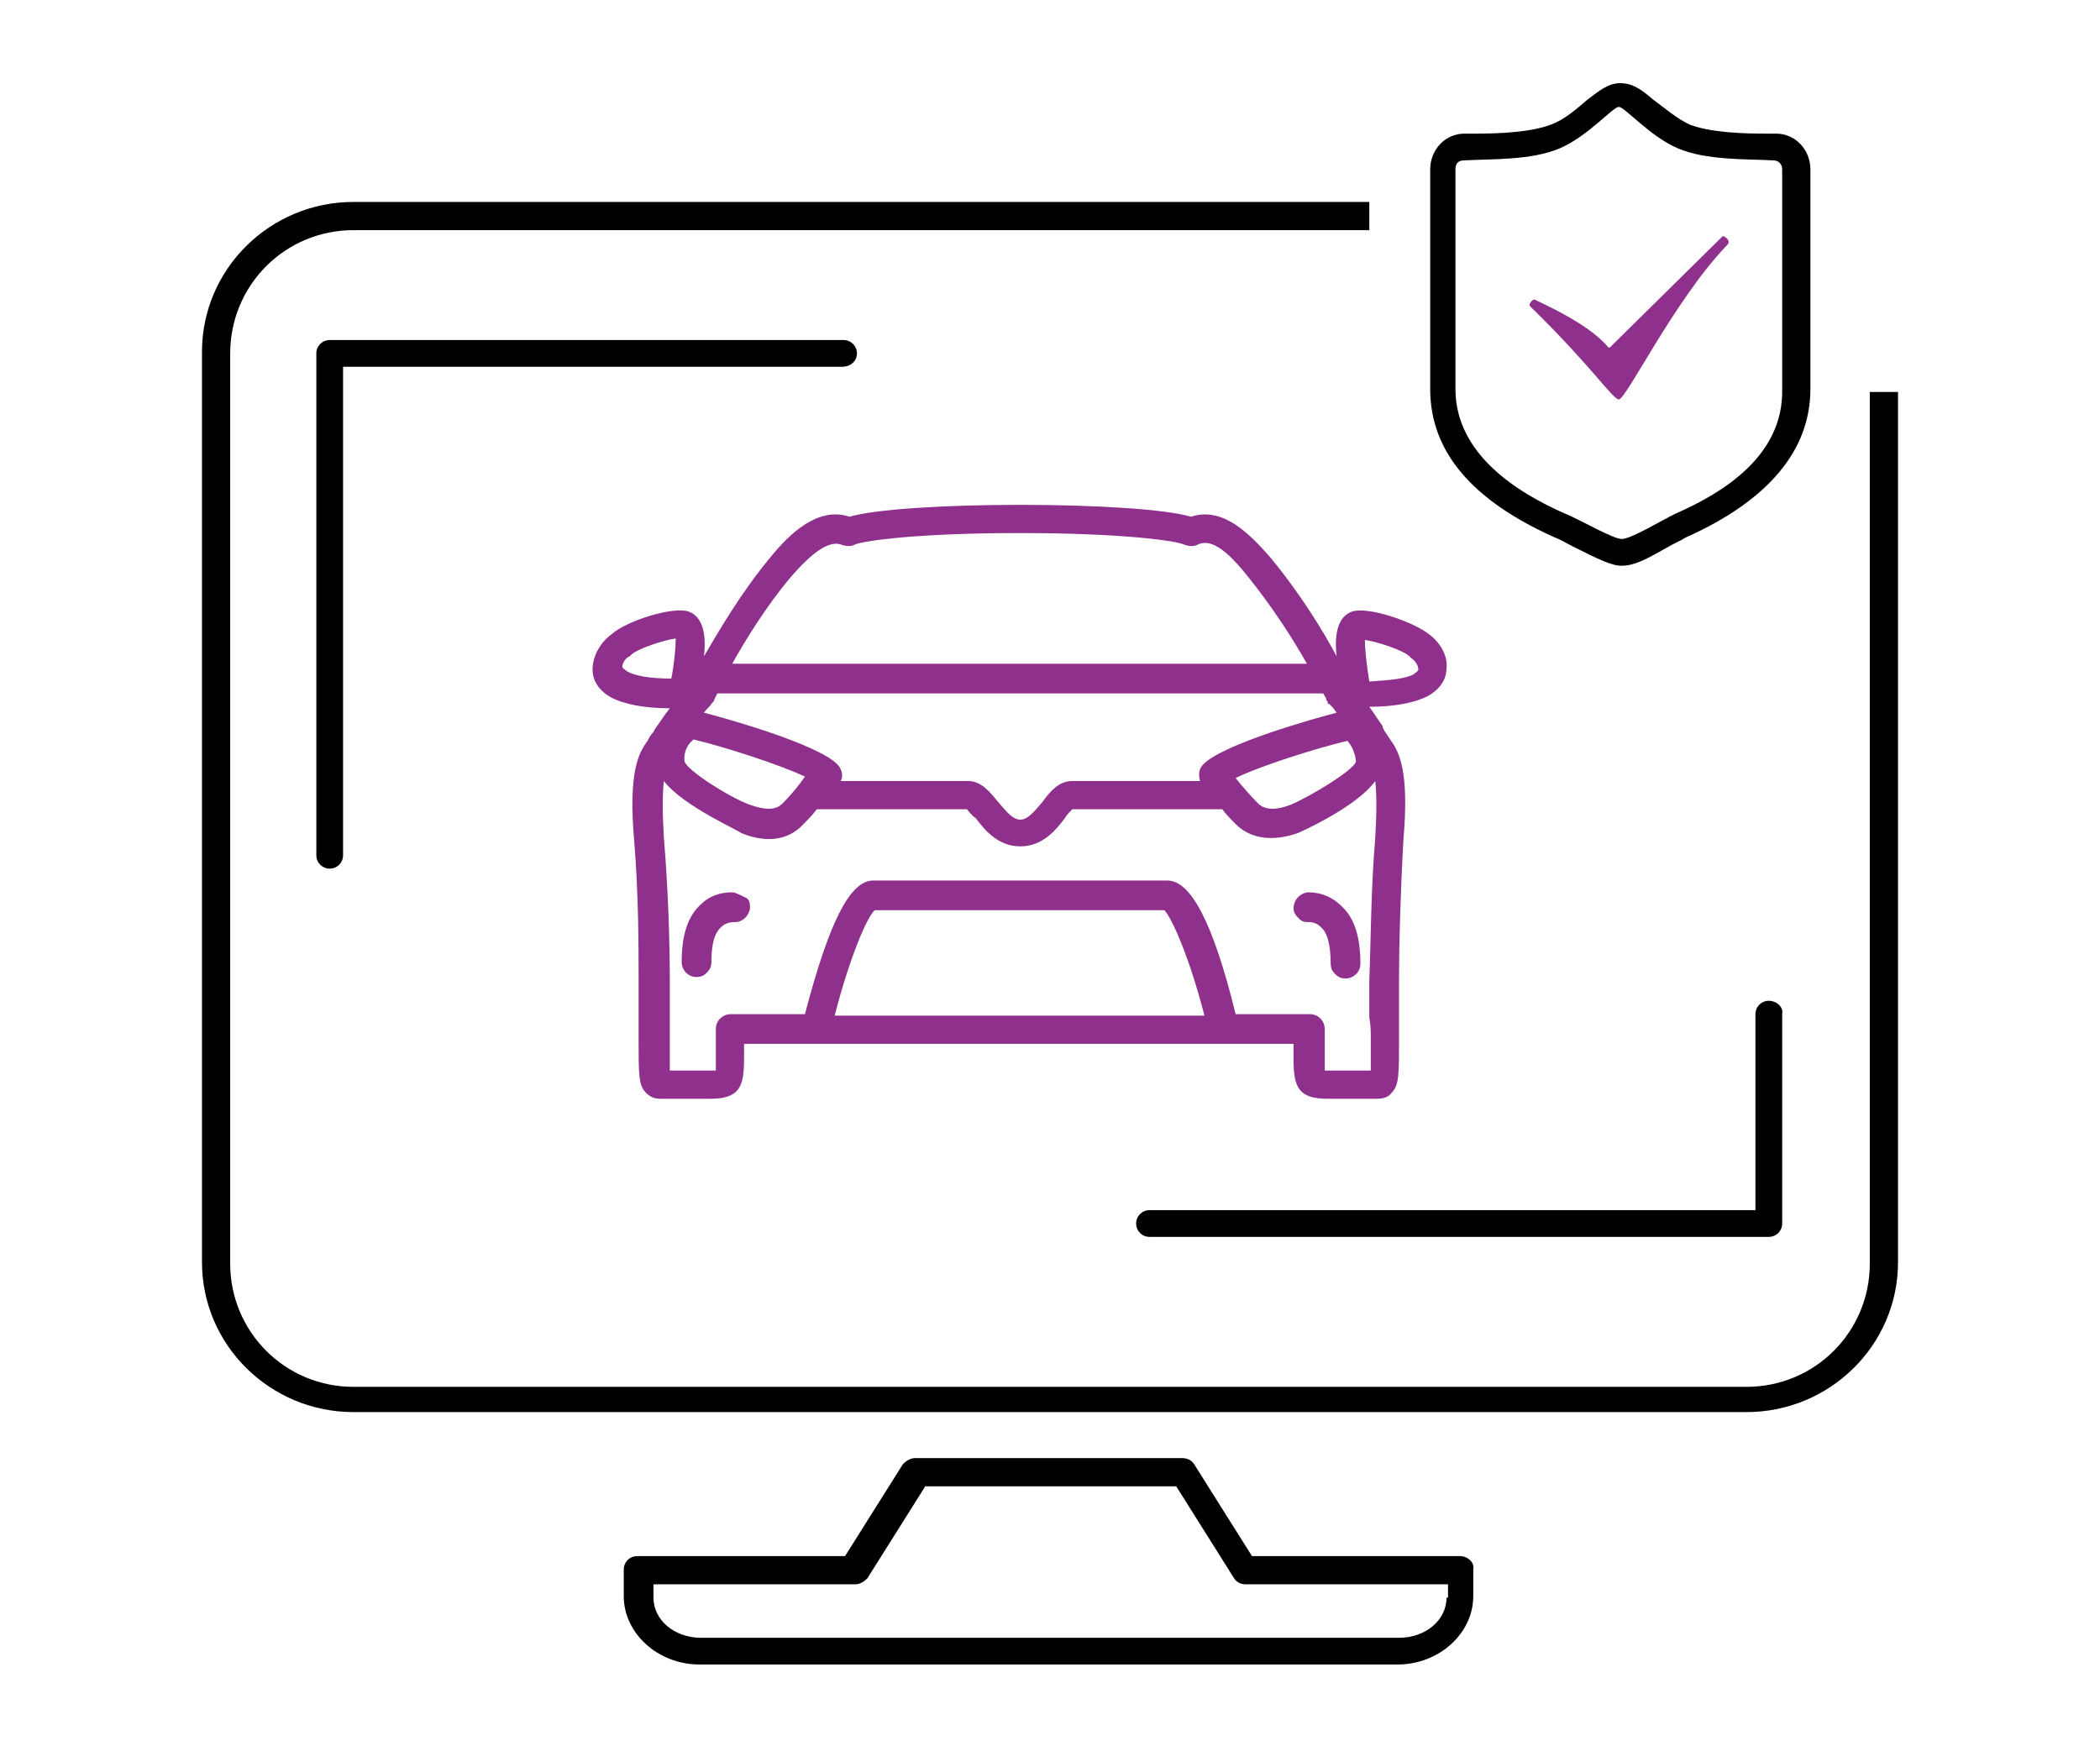
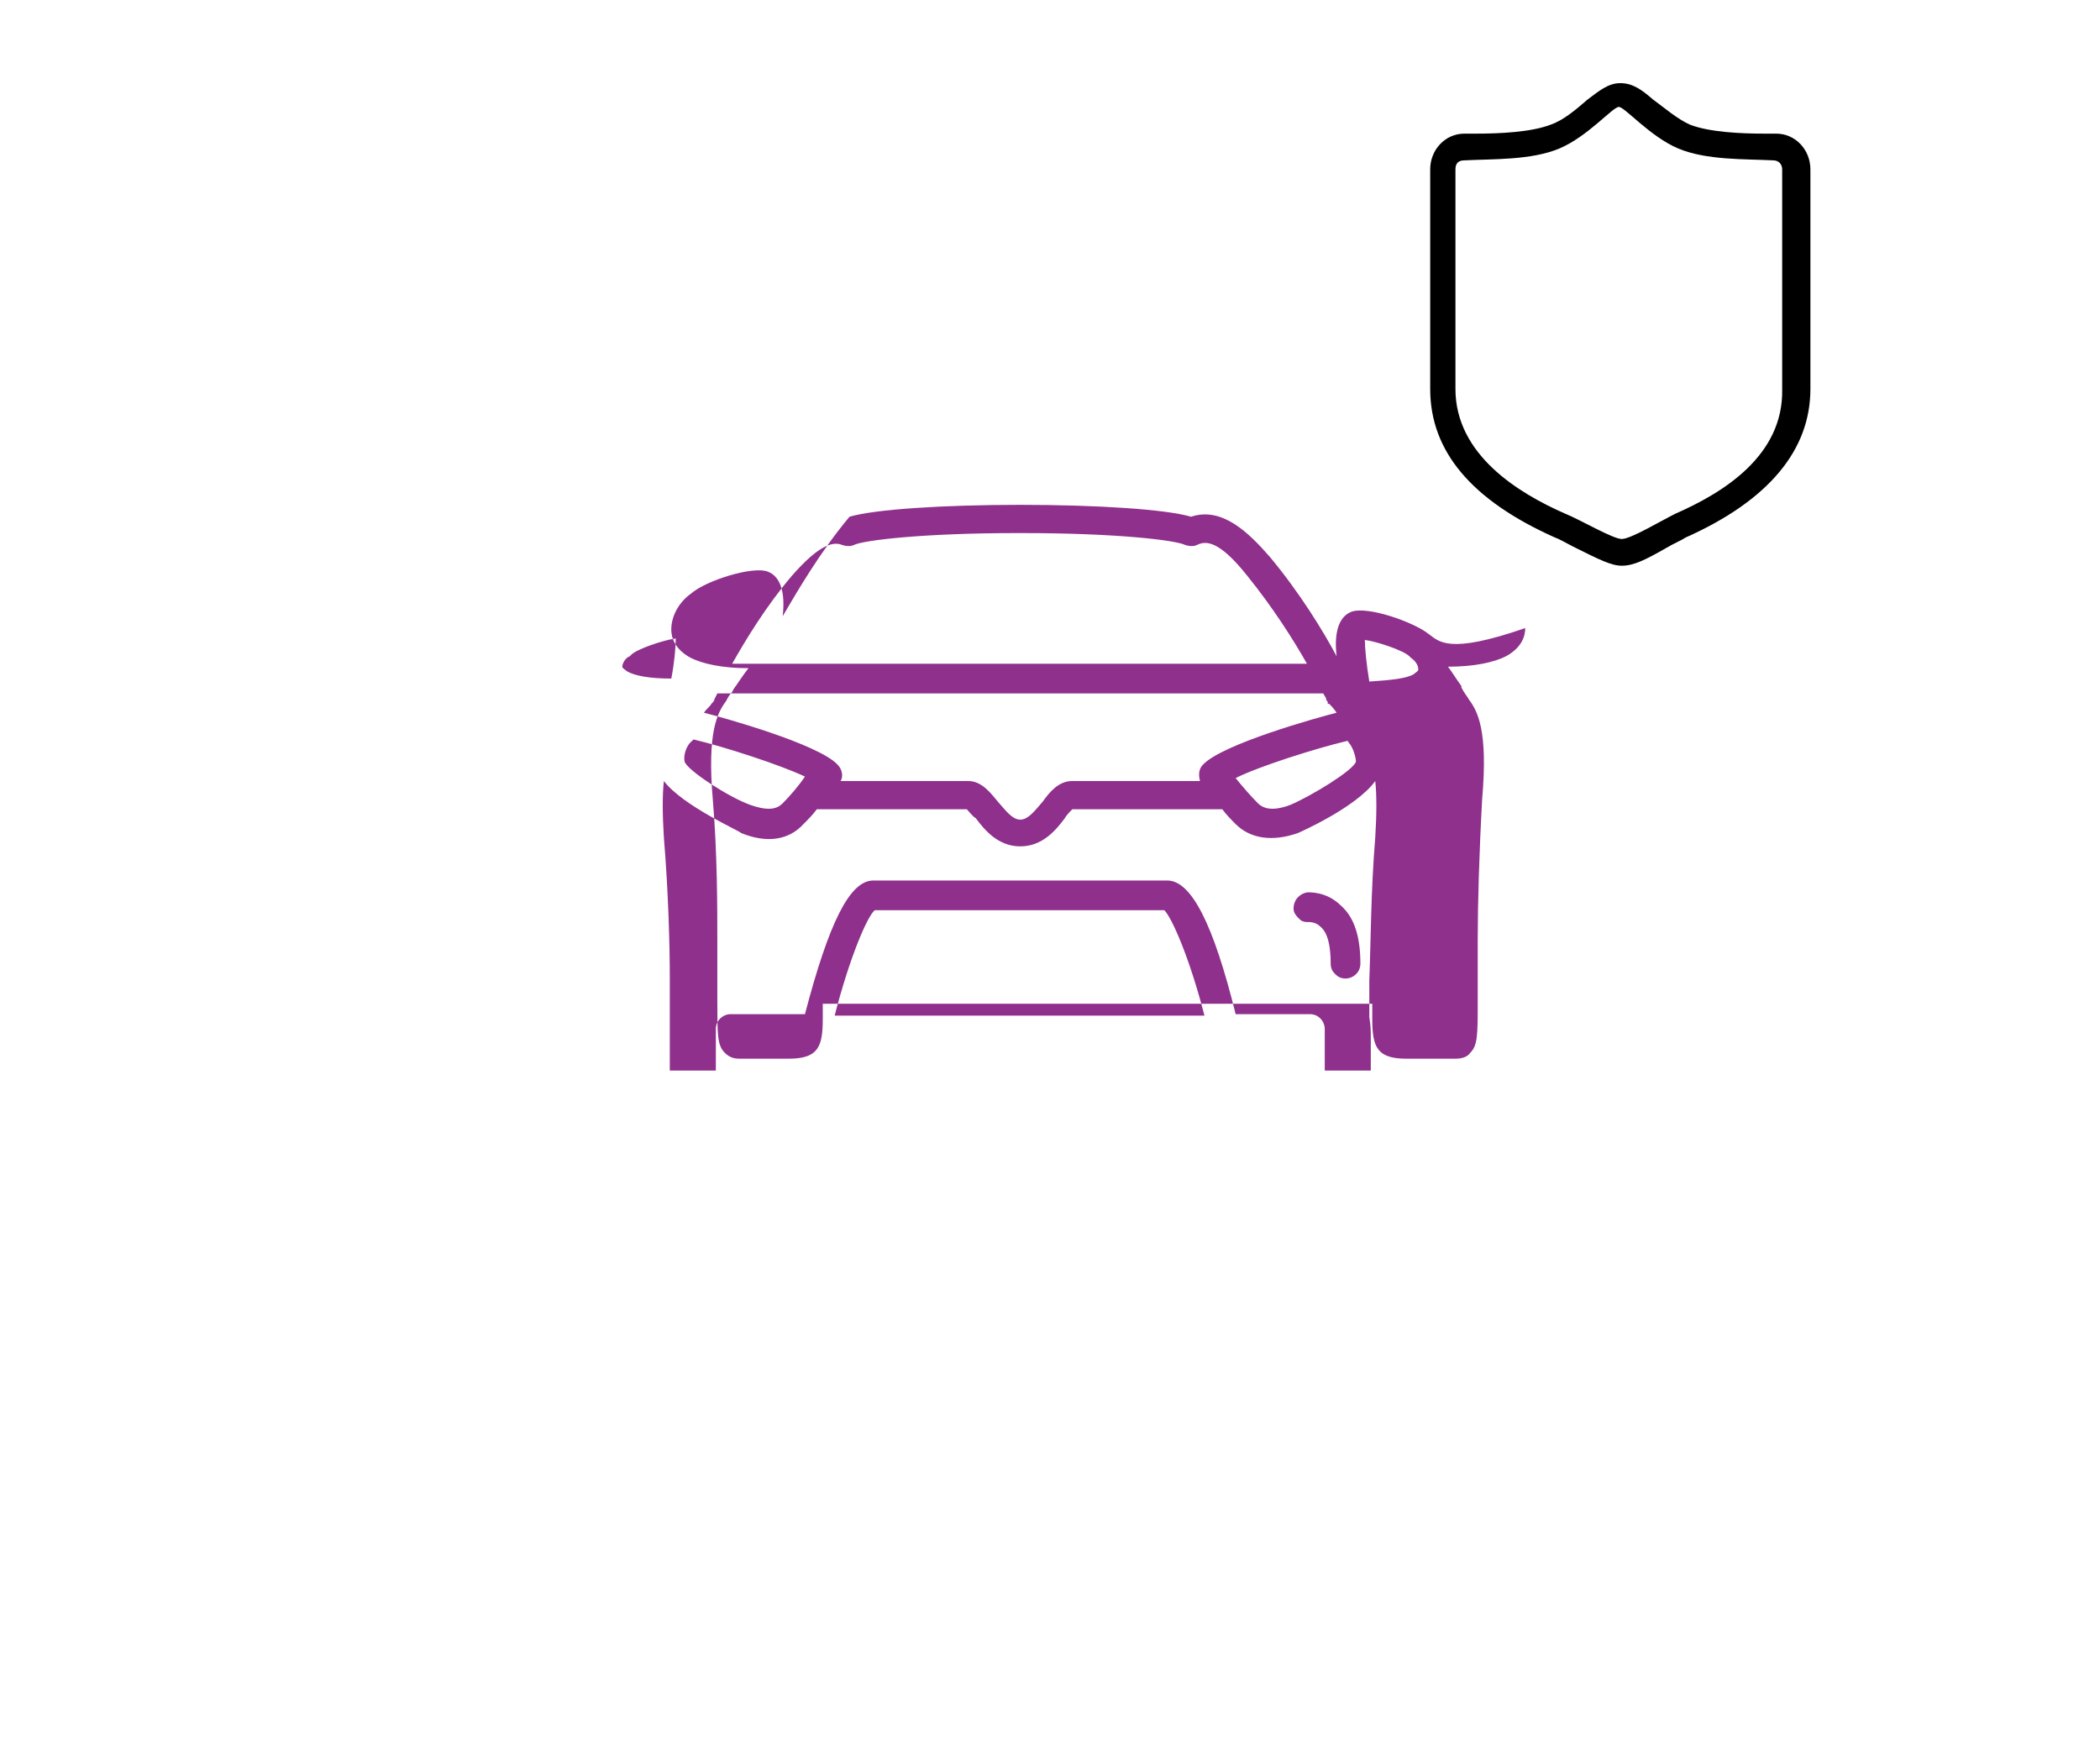
<svg xmlns="http://www.w3.org/2000/svg" version="1.1" id="Calque_1" x="0px" y="0px" viewBox="0 0 141.4 117.6" style="enable-background:new 0 0 141.4 117.6;" xml:space="preserve">
  <style type="text/css">
	.st0{fill:#8E308C;}
</style>
  <g>
    <g>
      <g>
        <g>
-           <path d="M119.1,67.4c-0.5,0-0.9,0.4-0.9,0.9v13.2H77.4c-0.5,0-0.9,0.4-0.9,0.9s0.4,0.9,0.9,0.9h41.7c0.5,0,0.9-0.4,0.9-0.9V68.3      C120.1,67.8,119.6,67.4,119.1,67.4z M57.7,23.8c0-0.5-0.4-0.9-0.9-0.9H22.2c-0.5,0-0.9,0.4-0.9,0.9v33.8c0,0.5,0.4,0.9,0.9,0.9      c0.5,0,0.9-0.4,0.9-0.9V24.7h33.6C57.3,24.7,57.7,24.3,57.7,23.8z M125.9,26.4c0,17.8,0,58.7,0,58.7c0,4.6-3.7,8.3-8.3,8.3H23.8      c-4.6,0-8.3-3.7-8.3-8.3V23.8c0-4.6,3.7-8.3,8.3-8.3h68.4v-1.9H23.8c-5.6,0-10.2,4.5-10.2,10.1v61.3c0,5.6,4.6,10.1,10.2,10.1      h93.8c5.6,0,10.2-4.5,10.2-10.1V26.4H125.9z M98.3,104.8h-14l-3.9-6.2c-0.2-0.3-0.5-0.4-0.8-0.4h-18c-0.3,0-0.6,0.2-0.8,0.4      l-3.9,6.2h-14c-0.5,0-0.9,0.4-0.9,0.9v1.8c0,2.5,2.3,4.6,5.1,4.6h47c2.8,0,5.1-2.1,5.1-4.6v-1.8      C99.3,105.2,98.8,104.8,98.3,104.8z M97.4,107.6c0,1.5-1.4,2.7-3.2,2.7h-47c-1.8,0-3.2-1.2-3.2-2.7v-0.9h13.6      c0.3,0,0.6-0.2,0.8-0.4l3.9-6.2h16.9l3.9,6.2c0.2,0.3,0.5,0.4,0.8,0.4h13.6V107.6z" />
-         </g>
+           </g>
      </g>
    </g>
  </g>
  <g>
    <g>
      <path class="st0" d="M88,60.1c-0.5,0.1-0.9,0.5-0.9,1.1c0,0.3,0.2,0.5,0.4,0.7c0.2,0.2,0.4,0.2,0.7,0.2c0,0,0.4,0,0.7,0.3    c0.5,0.4,0.7,1.3,0.7,2.5c0,0.3,0.1,0.5,0.3,0.7c0.2,0.2,0.4,0.3,0.7,0.3c0.5,0,1-0.4,1-1c0-1.8-0.4-3.1-1.3-3.9    C89.3,60,88.1,60.1,88,60.1z" />
-       <path class="st0" d="M96.2,42.7c-1-0.8-4.1-1.9-5.2-1.5c-0.8,0.3-1.2,1.3-1,3c-0.9-1.7-2.5-4.3-4.5-6.7c-1.4-1.6-3.2-3.4-5.3-2.7    c-1.7-0.5-6.3-0.8-11.5-0.8h0c-5.2,0-9.8,0.3-11.5,0.8c-2.1-0.7-4,1.1-5.3,2.7c-2,2.4-3.5,5-4.5,6.7c0.2-1.7-0.2-2.7-1-3    c-1-0.4-4.2,0.6-5.2,1.5c-0.7,0.5-1.3,1.4-1.3,2.4c0,0.5,0.2,1.3,1.3,1.9c0.8,0.4,2.1,0.7,3.9,0.7c-0.4,0.5-0.7,1-1,1.4l-0.1,0.2    c-0.2,0.2-0.3,0.4-0.4,0.6c-0.6,0.8-1.3,2.1-0.9,6.7c0.3,3.6,0.3,7.2,0.3,9.5c0,1,0,1.9,0,2.4c0,0.6,0,1,0,1.5l0,0.1    c0,2.3,0,3,0.5,3.5c0.3,0.3,0.6,0.4,1,0.4h3.3c2,0,2.3-0.8,2.3-2.7v-1h37v1c0,1.9,0.3,2.7,2.3,2.7h3.3c0.4,0,0.8-0.1,1-0.4    c0.5-0.5,0.5-1.2,0.5-3.5l0-0.3c0-0.4,0-0.8,0-1.2c0-0.5,0-1.3,0-2.5l0-0.1c0-2.4,0.1-5.9,0.3-9.5c0.4-4.6-0.3-5.9-0.9-6.7    c-0.1-0.2-0.3-0.4-0.5-0.8l0-0.1c-0.3-0.4-0.6-0.9-0.9-1.3c1.8,0,3.1-0.3,3.9-0.7c1.1-0.6,1.3-1.4,1.3-1.9    C97.5,44.1,96.9,43.2,96.2,42.7z M56.7,36.7c0.3,0.1,0.6,0.1,0.8,0c0.6-0.3,4.5-0.8,11.1-0.8c0,0,0,0,0.1,0    c6.7,0,10.5,0.5,11.1,0.8c0.3,0.1,0.6,0.1,0.8,0c0.6-0.3,1.5-0.3,3.4,2.1c1.7,2.1,3.1,4.3,4,5.9H49.3c0.9-1.6,2.3-3.9,4-5.9    C55.3,36.5,56.2,36.5,56.7,36.7z M92.3,69.9l0,0.3c0,0.8,0,1.5,0,1.9h-2.8c-0.1,0-0.2,0-0.3,0c0-0.2,0-0.4,0-0.8v-2    c0-0.5-0.4-1-1-1h-5c-1.5-6.1-3-9-4.6-9H58.8c-1.6,0-3,2.9-4.6,9h-5c-0.5,0-1,0.4-1,1v2c0,0.3,0,0.6,0,0.8c-0.1,0-0.2,0-0.3,0    h-2.8c0-0.4,0-1.2,0-2c0-0.5,0-1,0-1.6c0-0.5,0-1.3,0-2.4l0-0.1c0-2.4-0.1-6-0.4-9.6c-0.1-1.6-0.1-2.9,0-3.8    c1.3,1.7,5.2,3.4,5.2,3.5c1.7,0.7,3.2,0.5,4.2-0.6c0.3-0.3,0.6-0.6,0.9-1l10.1,0c0.1,0.1,0.4,0.5,0.6,0.6c0.6,0.8,1.5,1.9,3,1.9    c1.5,0,2.4-1.1,3-1.9c0.1-0.2,0.4-0.5,0.5-0.6h10.1c0,0,0,0,0,0c0.3,0.4,0.6,0.7,0.9,1c1,1,2.5,1.2,4.2,0.6c0,0,3.9-1.7,5.2-3.5    c0.1,0.9,0.1,2.2,0,3.8c-0.3,3.6-0.3,7.2-0.4,9.6l0,0.1c0,1,0,1.8,0,2.4C92.3,69.1,92.3,69.5,92.3,69.9z M89.5,47.4    c0.1,0.1,0.3,0.3,0.5,0.6c-1.2,0.3-7.7,2.1-9,3.5c-0.3,0.3-0.3,0.7-0.2,1.1h-8.6c-0.9,0-1.5,0.7-2,1.4c-0.6,0.7-1,1.2-1.5,1.2    c-0.5,0-0.9-0.5-1.5-1.2c-0.5-0.6-1.1-1.4-2-1.4h-8.6c0.2-0.3,0.1-0.8-0.2-1.1c-1.3-1.4-7.8-3.2-9-3.5c0.2-0.3,0.4-0.4,0.5-0.6    c0.1-0.1,0.2-0.2,0.2-0.3c0,0,0.1-0.2,0.2-0.4h40.8c0.1,0.2,0.2,0.3,0.2,0.4c0,0.1,0.1,0.1,0.1,0.2l0,0.1L89.5,47.4L89.5,47.4    C89.4,47.4,89.5,47.4,89.5,47.4z M91.3,51.3c-0.2,0.6-3,2.3-4.4,2.9c-1.3,0.5-1.9,0.2-2.2-0.1c-0.5-0.5-1.1-1.2-1.5-1.7    c1.6-0.8,5.4-2,7.5-2.5c0,0,0.1,0,0.1,0.1C91.1,50.3,91.3,51,91.3,51.3z M52.7,54.1c-0.3,0.3-0.8,0.6-2.2,0.1    c-1.4-0.5-4.2-2.3-4.4-2.9c-0.1-0.4,0.1-1.1,0.5-1.4c0.1-0.1,0.1-0.1,0.1-0.1c2.1,0.5,5.8,1.7,7.5,2.5    C53.8,52.9,53.2,53.6,52.7,54.1z M58.9,61.3h19.5c0.5,0.5,1.7,3.2,2.7,7.1H56.2C57.2,64.5,58.4,61.7,58.9,61.3z M45.2,45.7    c-1.5,0-2.5-0.2-3-0.5c-0.1-0.1-0.3-0.2-0.3-0.3c0-0.2,0.2-0.6,0.5-0.7c0,0,0.1-0.1,0.1-0.1c0.4-0.4,2.2-1,3-1.1    C45.5,43.6,45.4,44.7,45.2,45.7z M91.9,43.1c0.8,0.1,2.6,0.7,3,1.1c0,0,0.1,0.1,0.1,0.1c0.3,0.2,0.5,0.5,0.5,0.8    c0,0.1-0.2,0.2-0.3,0.3c-0.5,0.3-1.5,0.4-3,0.5C92,44.7,91.9,43.6,91.9,43.1z" />
-       <path class="st0" d="M49.4,60.1c-0.1,0-1.3-0.1-2.2,0.8c-0.9,0.8-1.3,2.1-1.3,3.9c0,0.5,0.4,1,1,1c0.3,0,0.5-0.1,0.7-0.3    c0.2-0.2,0.3-0.4,0.3-0.7c0-1.2,0.2-2,0.7-2.4c0.3-0.3,0.8-0.3,0.8-0.3c0,0,0,0,0.1,0c0.5,0,0.9-0.4,1-0.9c0-0.3,0-0.5-0.2-0.7    C49.9,60.3,49.7,60.2,49.4,60.1z" />
+       <path class="st0" d="M96.2,42.7c-1-0.8-4.1-1.9-5.2-1.5c-0.8,0.3-1.2,1.3-1,3c-0.9-1.7-2.5-4.3-4.5-6.7c-1.4-1.6-3.2-3.4-5.3-2.7    c-1.7-0.5-6.3-0.8-11.5-0.8h0c-5.2,0-9.8,0.3-11.5,0.8c-2,2.4-3.5,5-4.5,6.7c0.2-1.7-0.2-2.7-1-3    c-1-0.4-4.2,0.6-5.2,1.5c-0.7,0.5-1.3,1.4-1.3,2.4c0,0.5,0.2,1.3,1.3,1.9c0.8,0.4,2.1,0.7,3.9,0.7c-0.4,0.5-0.7,1-1,1.4l-0.1,0.2    c-0.2,0.2-0.3,0.4-0.4,0.6c-0.6,0.8-1.3,2.1-0.9,6.7c0.3,3.6,0.3,7.2,0.3,9.5c0,1,0,1.9,0,2.4c0,0.6,0,1,0,1.5l0,0.1    c0,2.3,0,3,0.5,3.5c0.3,0.3,0.6,0.4,1,0.4h3.3c2,0,2.3-0.8,2.3-2.7v-1h37v1c0,1.9,0.3,2.7,2.3,2.7h3.3c0.4,0,0.8-0.1,1-0.4    c0.5-0.5,0.5-1.2,0.5-3.5l0-0.3c0-0.4,0-0.8,0-1.2c0-0.5,0-1.3,0-2.5l0-0.1c0-2.4,0.1-5.9,0.3-9.5c0.4-4.6-0.3-5.9-0.9-6.7    c-0.1-0.2-0.3-0.4-0.5-0.8l0-0.1c-0.3-0.4-0.6-0.9-0.9-1.3c1.8,0,3.1-0.3,3.9-0.7c1.1-0.6,1.3-1.4,1.3-1.9    C97.5,44.1,96.9,43.2,96.2,42.7z M56.7,36.7c0.3,0.1,0.6,0.1,0.8,0c0.6-0.3,4.5-0.8,11.1-0.8c0,0,0,0,0.1,0    c6.7,0,10.5,0.5,11.1,0.8c0.3,0.1,0.6,0.1,0.8,0c0.6-0.3,1.5-0.3,3.4,2.1c1.7,2.1,3.1,4.3,4,5.9H49.3c0.9-1.6,2.3-3.9,4-5.9    C55.3,36.5,56.2,36.5,56.7,36.7z M92.3,69.9l0,0.3c0,0.8,0,1.5,0,1.9h-2.8c-0.1,0-0.2,0-0.3,0c0-0.2,0-0.4,0-0.8v-2    c0-0.5-0.4-1-1-1h-5c-1.5-6.1-3-9-4.6-9H58.8c-1.6,0-3,2.9-4.6,9h-5c-0.5,0-1,0.4-1,1v2c0,0.3,0,0.6,0,0.8c-0.1,0-0.2,0-0.3,0    h-2.8c0-0.4,0-1.2,0-2c0-0.5,0-1,0-1.6c0-0.5,0-1.3,0-2.4l0-0.1c0-2.4-0.1-6-0.4-9.6c-0.1-1.6-0.1-2.9,0-3.8    c1.3,1.7,5.2,3.4,5.2,3.5c1.7,0.7,3.2,0.5,4.2-0.6c0.3-0.3,0.6-0.6,0.9-1l10.1,0c0.1,0.1,0.4,0.5,0.6,0.6c0.6,0.8,1.5,1.9,3,1.9    c1.5,0,2.4-1.1,3-1.9c0.1-0.2,0.4-0.5,0.5-0.6h10.1c0,0,0,0,0,0c0.3,0.4,0.6,0.7,0.9,1c1,1,2.5,1.2,4.2,0.6c0,0,3.9-1.7,5.2-3.5    c0.1,0.9,0.1,2.2,0,3.8c-0.3,3.6-0.3,7.2-0.4,9.6l0,0.1c0,1,0,1.8,0,2.4C92.3,69.1,92.3,69.5,92.3,69.9z M89.5,47.4    c0.1,0.1,0.3,0.3,0.5,0.6c-1.2,0.3-7.7,2.1-9,3.5c-0.3,0.3-0.3,0.7-0.2,1.1h-8.6c-0.9,0-1.5,0.7-2,1.4c-0.6,0.7-1,1.2-1.5,1.2    c-0.5,0-0.9-0.5-1.5-1.2c-0.5-0.6-1.1-1.4-2-1.4h-8.6c0.2-0.3,0.1-0.8-0.2-1.1c-1.3-1.4-7.8-3.2-9-3.5c0.2-0.3,0.4-0.4,0.5-0.6    c0.1-0.1,0.2-0.2,0.2-0.3c0,0,0.1-0.2,0.2-0.4h40.8c0.1,0.2,0.2,0.3,0.2,0.4c0,0.1,0.1,0.1,0.1,0.2l0,0.1L89.5,47.4L89.5,47.4    C89.4,47.4,89.5,47.4,89.5,47.4z M91.3,51.3c-0.2,0.6-3,2.3-4.4,2.9c-1.3,0.5-1.9,0.2-2.2-0.1c-0.5-0.5-1.1-1.2-1.5-1.7    c1.6-0.8,5.4-2,7.5-2.5c0,0,0.1,0,0.1,0.1C91.1,50.3,91.3,51,91.3,51.3z M52.7,54.1c-0.3,0.3-0.8,0.6-2.2,0.1    c-1.4-0.5-4.2-2.3-4.4-2.9c-0.1-0.4,0.1-1.1,0.5-1.4c0.1-0.1,0.1-0.1,0.1-0.1c2.1,0.5,5.8,1.7,7.5,2.5    C53.8,52.9,53.2,53.6,52.7,54.1z M58.9,61.3h19.5c0.5,0.5,1.7,3.2,2.7,7.1H56.2C57.2,64.5,58.4,61.7,58.9,61.3z M45.2,45.7    c-1.5,0-2.5-0.2-3-0.5c-0.1-0.1-0.3-0.2-0.3-0.3c0-0.2,0.2-0.6,0.5-0.7c0,0,0.1-0.1,0.1-0.1c0.4-0.4,2.2-1,3-1.1    C45.5,43.6,45.4,44.7,45.2,45.7z M91.9,43.1c0.8,0.1,2.6,0.7,3,1.1c0,0,0.1,0.1,0.1,0.1c0.3,0.2,0.5,0.5,0.5,0.8    c0,0.1-0.2,0.2-0.3,0.3c-0.5,0.3-1.5,0.4-3,0.5C92,44.7,91.9,43.6,91.9,43.1z" />
    </g>
  </g>
  <g>
    <path d="M121.9,11.4c0-1.3-1-2.4-2.3-2.4c-0.3,0-0.5,0-0.8,0c-1.6,0-3.7-0.1-5-0.6c-0.9-0.4-1.8-1.2-2.5-1.7   c-0.8-0.7-1.4-1.1-2.2-1.1c-0.8,0-1.4,0.5-2.2,1.1c-0.7,0.6-1.6,1.4-2.5,1.7c-1.3,0.5-3.4,0.6-5,0.6c-0.3,0-0.6,0-0.8,0   c-1.3,0-2.3,1.1-2.3,2.4l0,14.8c0,4.2,2.8,7.5,8.4,10c0.3,0.1,0.8,0.4,1.2,0.6c1.8,0.9,2.6,1.3,3.3,1.3c0.8,0,1.6-0.4,3-1.2   c0.5-0.3,1-0.5,1.3-0.7c5.6-2.5,8.4-5.9,8.4-10L121.9,11.4z M112.8,34.6c-1,0.5-3,1.7-3.6,1.7s-2.8-1.3-3.8-1.7   c-3.2-1.4-7.4-4-7.4-8.4l0-14.8c0-0.4,0.2-0.6,0.6-0.6c1.9-0.1,4.5,0,6.4-0.8c1.9-0.8,3.6-2.8,4-2.8c0.4,0,2.1,2,4,2.8   c1.9,0.8,4.5,0.7,6.4,0.8c0.4,0,0.6,0.3,0.6,0.6l0,14.8C120.1,30.7,116,33.2,112.8,34.6z" />
  </g>
-   <path class="st0" d="M108.4,23.4c0,0-0.1,0-0.1,0c-1.4-1.7-4.8-3.1-4.9-3.2c-0.1,0-0.1-0.1-0.3,0.1c-0.1,0.2-0.2,0.2,0,0.4  c4,3.9,5.5,6.2,5.9,6.2c0.5,0,3.7-6.6,7.2-10.3c0.1-0.1,0.2-0.2,0.2-0.3c0-0.2-0.3-0.4-0.4-0.4" />
</svg>